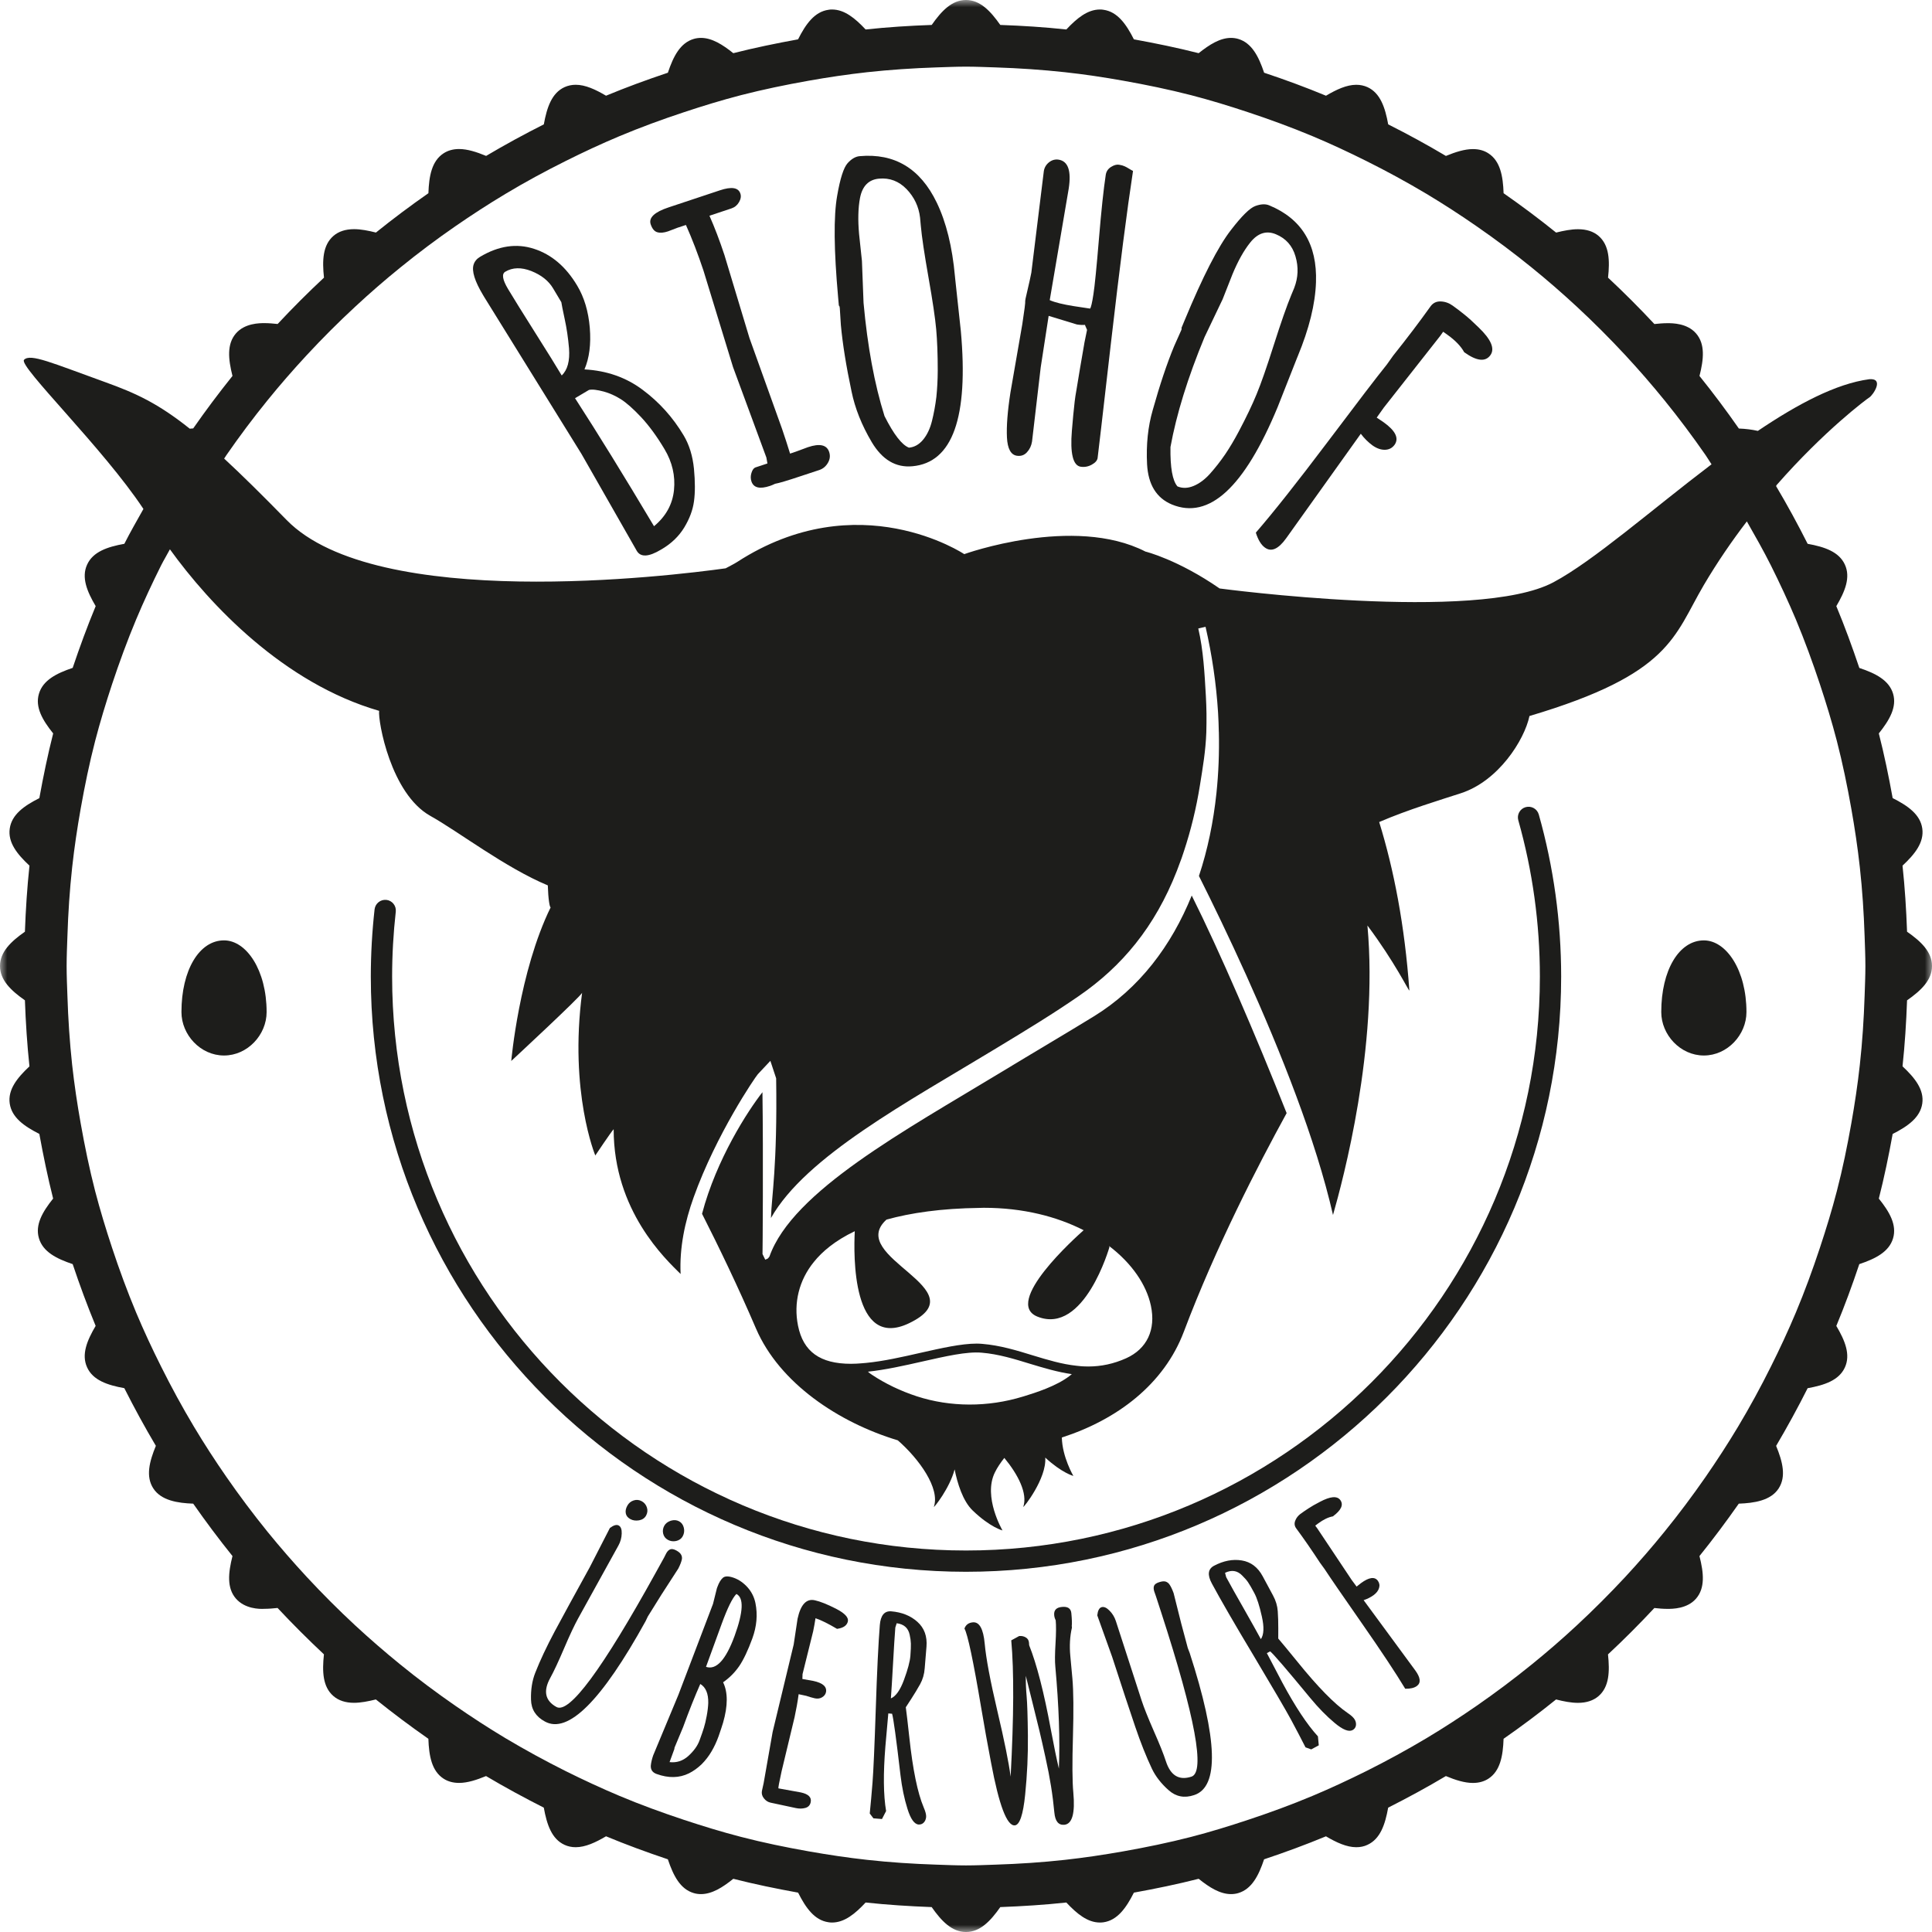
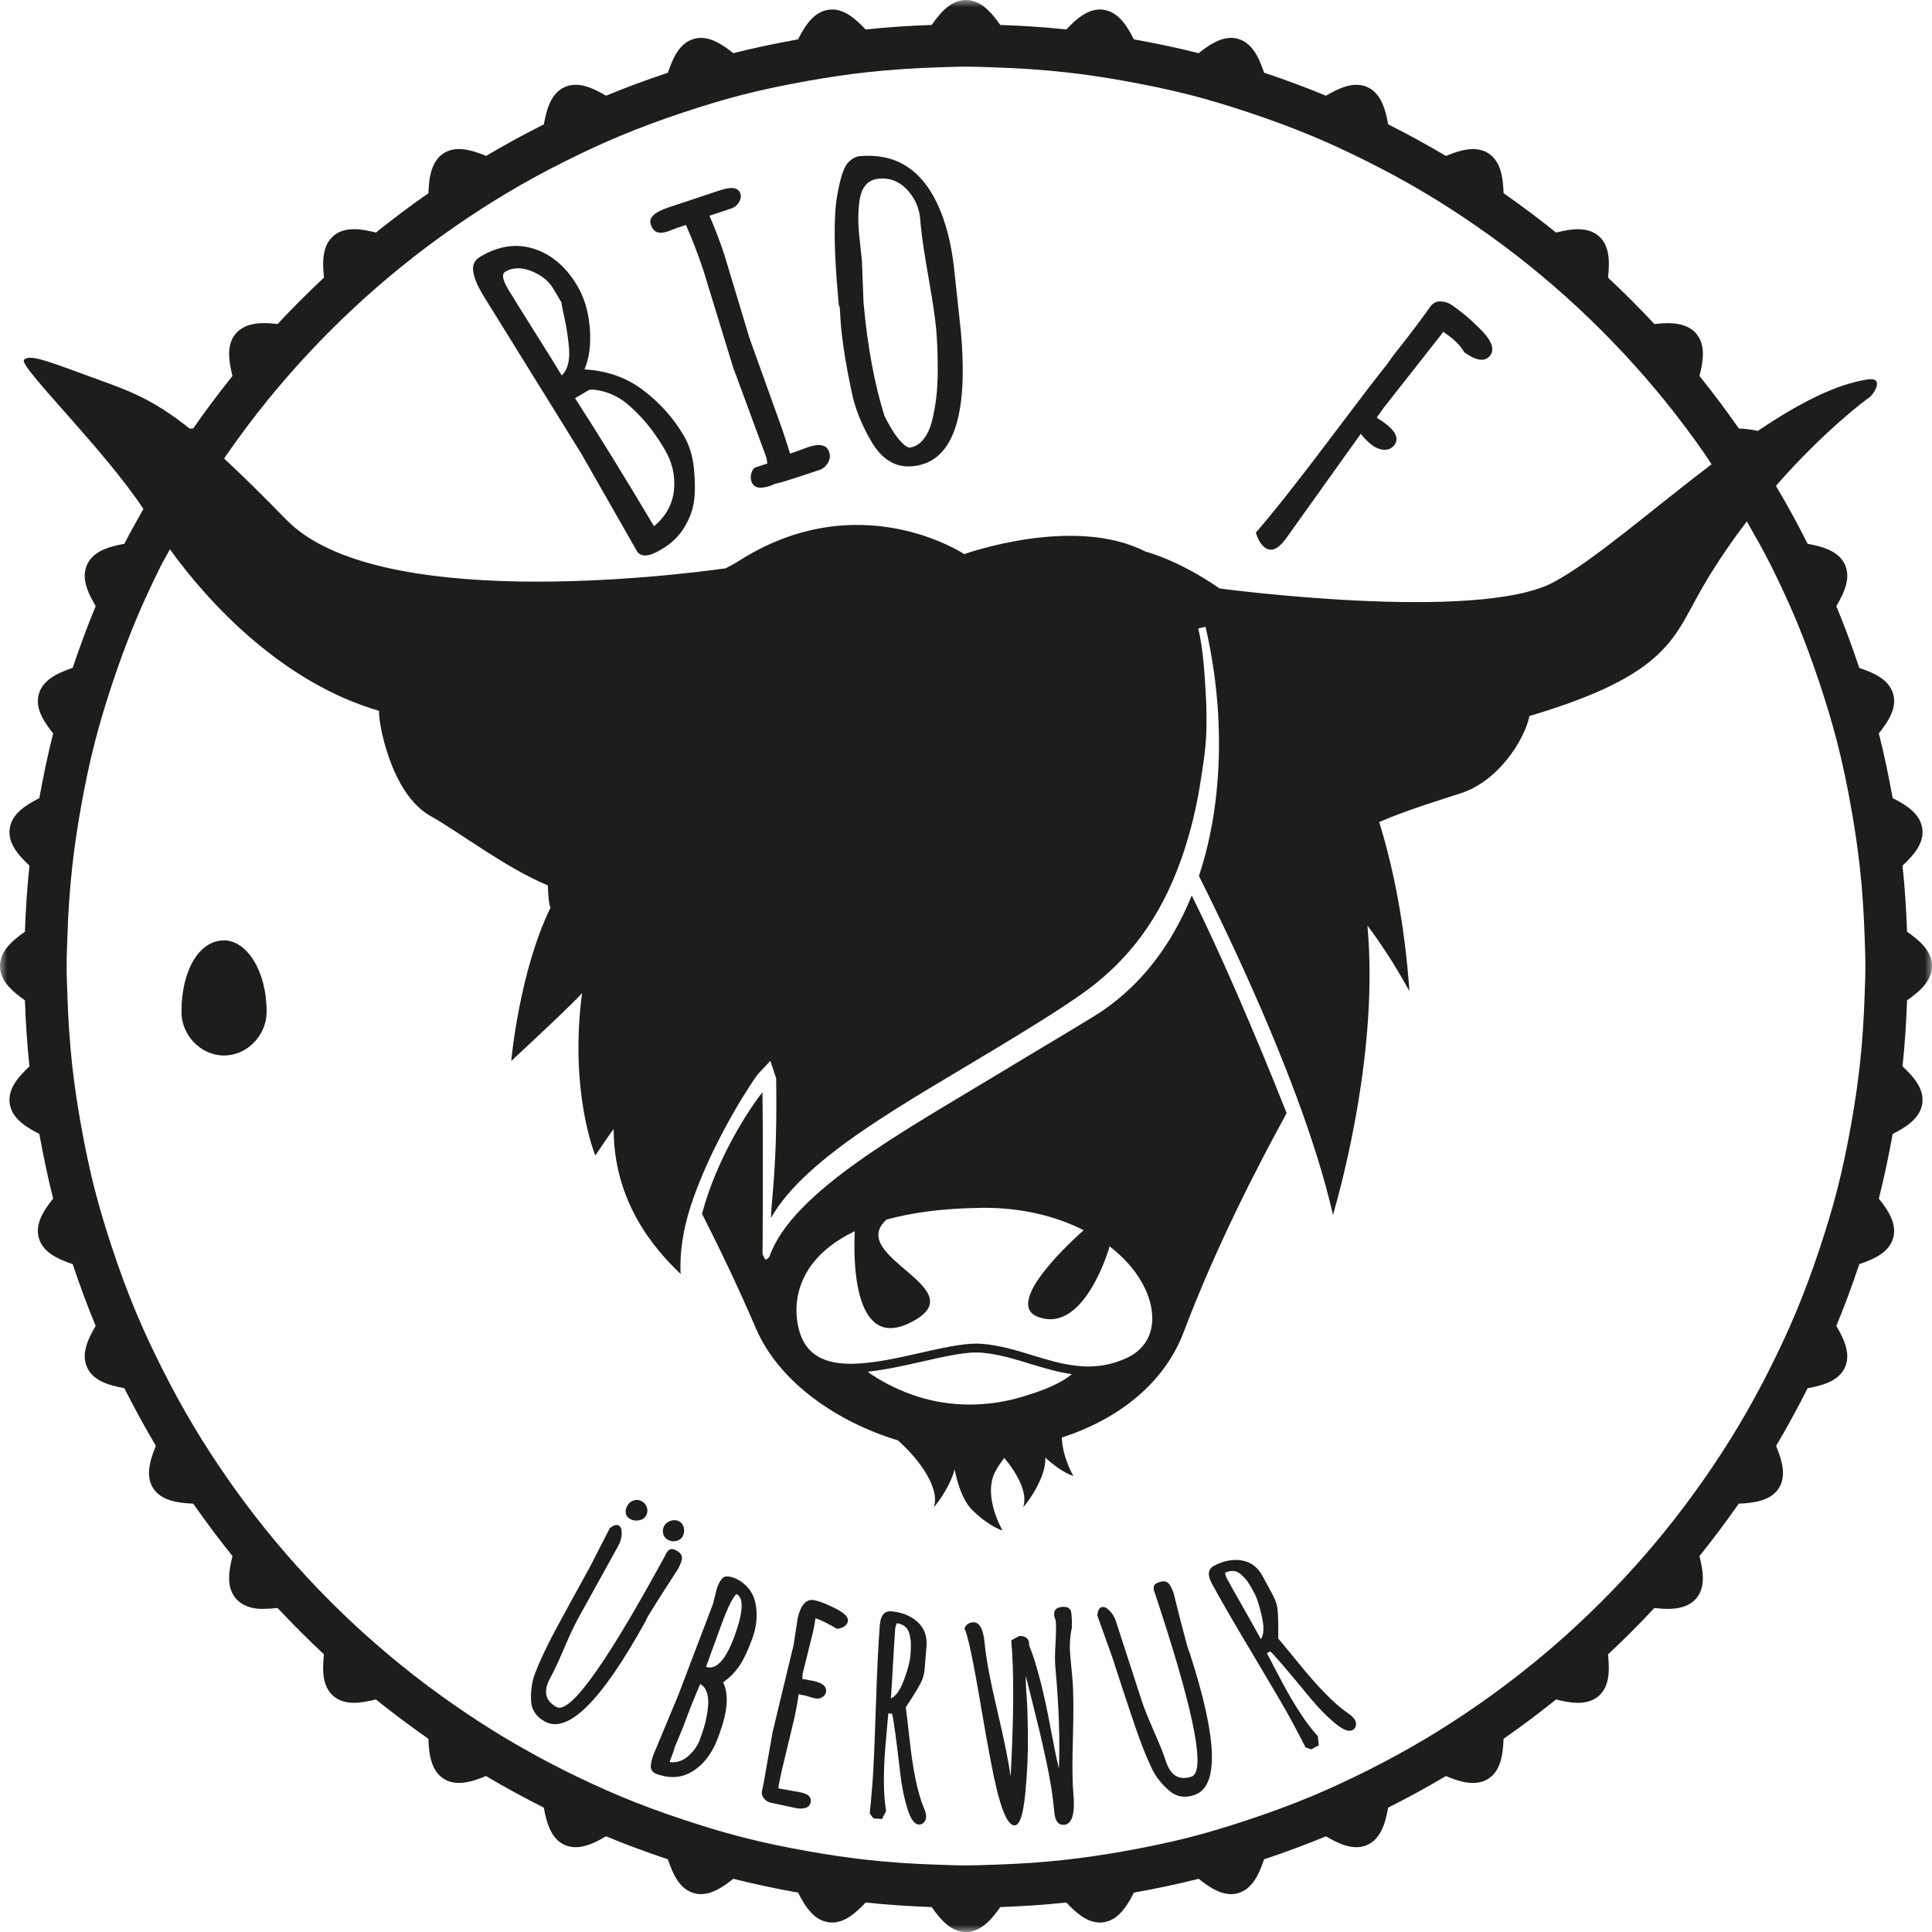
<svg xmlns="http://www.w3.org/2000/svg" xmlns:xlink="http://www.w3.org/1999/xlink" width="132px" height="132px" viewBox="0 0 132 132" version="1.1">
  <title>Group 50</title>
  <defs>
    <polygon id="path-1" points="0 0 132 0 132 132 0 132" />
  </defs>
  <g id="Symbols" stroke="none" stroke-width="1" fill="none" fill-rule="evenodd">
    <g id="Group-48">
      <g id="Group-3">
        <mask id="mask-2" fill="white">
          <use xlink:href="#path-1" />
        </mask>
        <g id="Clip-2" />
        <path d="M100.897,116.539 C99.782,117.31 98.641,118.052 97.474,118.751 C96.133,119.553 94.758,120.301 93.355,121.004 C92.145,121.604 90.918,122.179 89.665,122.704 C88.221,123.31 86.744,123.85 85.25,124.344 C83.973,124.768 82.686,125.164 81.373,125.504 C79.854,125.895 78.312,126.212 76.753,126.489 C75.431,126.721 74.101,126.923 72.753,127.071 C71.197,127.243 69.621,127.346 68.032,127.398 C67.355,127.42 66.681,127.451 65.999,127.451 C65.316,127.451 64.645,127.42 63.967,127.398 C62.378,127.346 60.801,127.243 59.247,127.071 C57.899,126.923 56.566,126.721 55.249,126.489 C53.686,126.212 52.141,125.895 50.626,125.501 C49.311,125.162 48.024,124.764 46.745,124.343 C45.251,123.847 43.774,123.31 42.333,122.704 C41.079,122.177 39.852,121.604 38.642,121.004 C37.241,120.301 35.864,119.551 34.523,118.751 C33.354,118.05 32.216,117.31 31.099,116.535 C29.812,115.644 28.559,114.708 27.349,113.723 C26.292,112.864 25.265,111.974 24.266,111.05 C23.12,109.987 22.015,108.878 20.952,107.734 C20.029,106.735 19.136,105.711 18.279,104.656 C17.296,103.441 16.358,102.191 15.466,100.904 C14.693,99.789 13.953,98.648 13.253,97.479 C12.449,96.136 11.702,94.761 11,93.353 C10.396,92.149 9.823,90.92 9.298,89.67 C8.694,88.224 8.151,86.748 7.657,85.252 C7.234,83.975 6.842,82.687 6.499,81.374 C6.108,79.858 5.79,78.314 5.513,76.753 C5.277,75.433 5.079,74.102 4.929,72.751 C4.761,71.194 4.656,69.62 4.606,68.034 C4.582,67.359 4.552,66.682 4.552,66.001 C4.552,65.321 4.582,64.646 4.606,63.966 C4.656,62.38 4.761,60.806 4.931,59.251 C5.079,57.903 5.28,56.567 5.513,55.247 C5.79,53.686 6.108,52.14 6.501,50.624 C6.842,49.313 7.236,48.022 7.657,46.746 C8.155,45.249 8.695,43.774 9.299,42.33 C9.824,41.077 10.397,39.853 11,38.643 C11.191,38.263 11.413,37.905 11.609,37.53 C14.322,41.294 19.363,46.674 25.903,48.567 C25.819,49.27 26.695,54.233 29.404,55.745 C31.321,56.813 34.518,59.28 37.428,60.493 C37.457,61.455 37.557,62.006 37.623,61.991 C35.468,66.39 34.931,72.488 34.931,72.488 C34.931,72.488 39.771,68.001 39.771,67.824 C38.877,74.639 40.673,78.946 40.673,78.946 C40.673,78.946 41.75,77.335 41.927,77.15 C41.927,82.732 45.476,86.028 46.502,87.045 C46.416,85.269 46.791,83.477 47.392,81.806 C48.943,77.476 51.598,73.593 51.779,73.391 L52.634,72.481 L53.029,73.674 C53.118,79.727 52.715,81.722 52.674,83.219 C55.054,79.006 62.029,75.288 68.058,71.627 C70.28,70.283 72.001,69.231 73.715,68.047 C76.643,66.034 78.904,63.342 80.41,59.491 C80.522,59.201 80.632,58.905 80.737,58.615 C80.791,58.462 80.839,58.311 80.889,58.161 C81.367,56.715 81.737,55.199 81.984,53.646 C82.181,52.423 82.374,51.294 82.419,50.041 C82.431,49.616 82.434,49.189 82.431,48.76 C82.424,48.356 82.412,47.949 82.388,47.545 C82.3,46.011 82.219,44.43 81.87,42.941 L82.118,42.882 L82.367,42.826 C82.806,44.734 83.097,46.702 83.221,48.674 C83.247,49.122 83.266,49.564 83.273,50.008 L83.276,50.018 C83.309,51.423 83.254,52.817 83.111,54.19 C82.903,56.151 82.512,58.059 81.915,59.849 C83.787,63.583 86.459,69.221 88.557,74.863 C89.598,77.658 90.491,80.45 91.075,83.011 C91.751,80.638 94.187,71.612 93.427,63.233 C95.322,65.77 96.224,67.677 96.293,67.677 C95.975,63.226 95.235,59.416 94.23,56.164 C96.178,55.321 98.457,54.638 99.809,54.197 C102.379,53.362 104.149,50.567 104.498,48.92 C114.186,46.044 114.351,43.468 116.413,39.968 C117.345,38.388 118.343,36.941 119.35,35.624 C119.916,36.619 120.486,37.616 120.999,38.643 C121.603,39.853 122.174,41.079 122.703,42.332 C123.305,43.777 123.845,45.252 124.343,46.75 C124.763,48.022 125.16,49.313 125.499,50.624 C125.89,52.14 126.21,53.686 126.486,55.247 C126.72,56.567 126.921,57.901 127.069,59.251 C127.241,60.806 127.343,62.38 127.396,63.966 C127.418,64.646 127.449,65.321 127.449,66.001 C127.449,66.682 127.418,67.359 127.396,68.034 C127.344,69.62 127.241,71.197 127.069,72.755 C126.921,74.102 126.721,75.433 126.487,76.753 C126.21,78.314 125.894,79.86 125.499,81.378 C125.16,82.691 124.763,83.977 124.341,85.255 C123.845,86.751 123.305,88.228 122.699,89.674 C122.174,90.923 121.604,92.149 120.999,93.357 C120.3,94.763 119.549,96.14 118.746,97.482 C118.045,98.651 117.303,99.792 116.529,100.911 C115.639,102.193 114.703,103.444 113.718,104.656 C112.863,105.715 111.969,106.74 111.045,107.739 C109.981,108.882 108.878,109.987 107.73,111.052 C106.734,111.978 105.706,112.868 104.648,113.725 C103.436,114.708 102.183,115.647 100.897,116.539 M31.101,15.465 C32.22,14.693 33.359,13.95 34.528,13.251 C35.865,12.447 37.242,11.702 38.645,11.002 C39.855,10.397 41.084,9.823 42.337,9.298 C43.779,8.694 45.251,8.155 46.746,7.661 C48.025,7.237 49.313,6.842 50.628,6.501 C52.144,6.112 53.686,5.792 55.245,5.516 C56.566,5.28 57.899,5.083 59.249,4.933 C60.805,4.764 62.378,4.659 63.963,4.606 C64.643,4.585 65.316,4.554 65.999,4.554 C66.681,4.554 67.359,4.585 68.034,4.606 C69.621,4.659 71.195,4.764 72.75,4.933 C74.099,5.079 75.431,5.28 76.753,5.516 C78.312,5.792 79.854,6.112 81.371,6.501 C82.686,6.842 83.977,7.237 85.252,7.661 C86.746,8.155 88.221,8.697 89.663,9.298 C90.918,9.824 92.145,10.397 93.357,11.003 C94.76,11.702 96.133,12.451 97.474,13.251 C98.641,13.952 99.784,14.693 100.897,15.466 C102.185,16.358 103.436,17.292 104.648,18.277 C105.706,19.134 106.734,20.029 107.732,20.953 C108.878,22.015 109.983,23.122 111.045,24.265 C111.971,25.263 112.863,26.291 113.722,27.349 C114.703,28.559 115.639,29.809 116.53,31.094 C116.672,31.299 116.796,31.514 116.937,31.722 C112.823,34.846 108.858,38.333 106.133,39.784 C100.933,42.561 83.328,40.206 83.328,40.206 C80.481,38.237 78.293,37.691 78.262,37.686 C73.355,35.166 65.88,37.86 65.88,37.86 C65.88,37.86 58.653,33.029 50.361,38.399 C50.104,38.562 49.836,38.685 49.579,38.829 C45.802,39.356 25.729,41.803 19.582,35.528 C17.893,33.8 16.506,32.433 15.315,31.332 C15.37,31.254 15.416,31.173 15.47,31.094 C16.36,29.809 17.296,28.559 18.28,27.347 C19.137,26.289 20.032,25.263 20.957,24.265 C22.019,23.12 23.122,22.015 24.27,20.953 C25.265,20.027 26.294,19.134 27.353,18.277 C28.564,17.292 29.815,16.354 31.101,15.465 M130.296,68.345 C131.257,67.674 132,66.961 132,66.001 C132,65.039 131.257,64.326 130.296,63.657 C130.241,62.142 130.146,60.633 129.986,59.144 C130.838,58.349 131.47,57.55 131.336,56.607 C131.202,55.652 130.358,55.056 129.312,54.528 C129.043,53.037 128.737,51.562 128.367,50.11 C129.095,49.199 129.609,48.314 129.343,47.404 C129.072,46.478 128.148,46.006 127.035,45.636 C126.554,44.208 126.038,42.795 125.463,41.414 C126.06,40.402 126.449,39.45 126.048,38.576 C125.647,37.698 124.665,37.366 123.503,37.154 C122.828,35.817 122.114,34.502 121.35,33.218 C121.358,33.198 121.365,33.175 121.372,33.153 C124.666,29.392 127.563,27.246 127.723,27.151 C127.964,27 128.761,25.834 127.723,25.908 C125.444,26.21 122.802,27.619 120.102,29.44 C119.708,29.352 119.279,29.296 118.804,29.278 C117.949,28.051 117.052,26.853 116.114,25.688 C116.405,24.544 116.513,23.509 115.878,22.779 C115.272,22.081 114.264,22.081 113.93,22.081 C113.644,22.081 113.341,22.106 113.033,22.139 C112.014,21.048 110.959,19.991 109.866,18.97 C109.994,17.795 109.954,16.754 109.222,16.12 C108.866,15.812 108.393,15.661 107.809,15.661 C107.352,15.661 106.842,15.759 106.317,15.89 C105.154,14.952 103.956,14.058 102.73,13.201 C102.689,12.02 102.501,10.998 101.689,10.475 C101.391,10.28 101.037,10.186 100.636,10.186 C100.066,10.186 99.441,10.387 98.789,10.654 C97.503,9.89 96.188,9.172 94.846,8.497 C94.636,7.339 94.304,6.353 93.427,5.952 C93.193,5.848 92.939,5.793 92.667,5.793 C92.006,5.793 91.316,6.115 90.596,6.54 C89.212,5.965 87.801,5.446 86.369,4.969 C85.994,3.852 85.522,2.931 84.598,2.659 C84.441,2.613 84.276,2.589 84.106,2.589 C83.36,2.589 82.636,3.043 81.896,3.633 C80.441,3.263 78.963,2.959 77.471,2.688 C76.941,1.64 76.343,0.8 75.392,0.668 C75.312,0.652 75.231,0.649 75.149,0.649 C74.307,0.649 73.577,1.244 72.855,2.014 C71.367,1.854 69.86,1.757 68.342,1.704 C67.67,0.747 66.961,0 65.999,0 C65.037,0 64.326,0.747 63.657,1.704 C62.14,1.757 60.634,1.854 59.142,2.014 C58.421,1.244 57.693,0.649 56.848,0.649 C56.765,0.649 56.688,0.652 56.609,0.668 C55.655,0.8 55.054,1.64 54.526,2.688 C53.036,2.959 51.557,3.263 50.101,3.633 C49.364,3.043 48.64,2.589 47.893,2.589 C47.722,2.589 47.559,2.613 47.4,2.659 C46.474,2.931 46.005,3.85 45.631,4.969 C44.203,5.446 42.79,5.964 41.406,6.539 C40.688,6.115 39.994,5.792 39.335,5.792 C39.062,5.792 38.807,5.848 38.574,5.952 C37.697,6.353 37.366,7.337 37.156,8.497 C35.815,9.172 34.499,9.89 33.213,10.652 C32.561,10.384 31.938,10.182 31.366,10.182 C30.963,10.182 30.609,10.28 30.313,10.471 C29.501,10.995 29.311,12.019 29.27,13.201 C28.044,14.055 26.848,14.95 25.685,15.888 C25.16,15.755 24.65,15.657 24.194,15.657 C23.611,15.657 23.132,15.812 22.779,16.12 C22.05,16.754 22.008,17.793 22.136,18.969 C21.043,19.988 19.988,21.044 18.969,22.136 C18.661,22.103 18.356,22.077 18.072,22.077 C17.74,22.077 16.728,22.077 16.12,22.779 C15.489,23.507 15.595,24.542 15.884,25.686 C14.95,26.85 14.055,28.044 13.201,29.27 C13.122,29.273 13.043,29.284 12.964,29.289 C10.793,27.556 9.27,26.859 7.198,26.113 C3.542,24.795 2.081,24.136 1.644,24.581 C1.227,24.991 7.072,30.64 9.799,34.774 C9.358,35.564 8.905,36.344 8.496,37.154 C7.337,37.364 6.353,37.695 5.952,38.576 C5.552,39.447 5.94,40.402 6.537,41.413 C5.964,42.795 5.446,44.204 4.966,45.631 C3.852,46.006 2.929,46.478 2.659,47.404 C2.389,48.314 2.902,49.199 3.633,50.11 C3.263,51.562 2.959,53.037 2.688,54.531 C1.64,55.058 0.8,55.657 0.666,56.61 C0.53,57.553 1.163,58.352 2.014,59.144 C1.854,60.633 1.757,62.142 1.702,63.657 C0.745,64.326 0,65.039 0,66.001 C0,66.961 0.745,67.674 1.702,68.345 C1.757,69.861 1.854,71.369 2.012,72.858 C1.163,73.651 0.53,74.452 0.664,75.393 C0.8,76.345 1.64,76.942 2.687,77.472 C2.959,78.959 3.262,80.436 3.63,81.89 C2.902,82.798 2.389,83.684 2.659,84.598 C2.929,85.524 3.852,85.995 4.966,86.369 C5.444,87.799 5.964,89.205 6.535,90.589 C5.94,91.596 5.552,92.551 5.952,93.424 C6.351,94.302 7.336,94.634 8.494,94.844 C9.17,96.183 9.886,97.498 10.649,98.784 C10.2,99.871 9.95,100.878 10.471,101.687 C11.008,102.525 12.151,102.696 13.201,102.734 C14.055,103.956 14.95,105.154 15.884,106.314 C15.595,107.46 15.487,108.491 16.119,109.221 C16.726,109.919 17.714,109.943 18.069,109.919 C18.353,109.919 18.657,109.894 18.964,109.861 C19.984,110.952 21.043,112.007 22.132,113.03 C22.007,114.203 22.046,115.245 22.776,115.876 C23.131,116.186 23.607,116.341 24.192,116.341 C24.647,116.341 25.158,116.241 25.681,116.112 C26.845,117.047 28.041,117.943 29.268,118.799 C29.309,119.981 29.499,121.004 30.311,121.527 C30.607,121.718 30.962,121.814 31.366,121.814 C31.938,121.814 32.557,121.613 33.208,121.346 C34.495,122.11 35.814,122.826 37.154,123.504 C37.363,124.664 37.695,125.647 38.574,126.047 C38.805,126.153 39.06,126.207 39.332,126.207 C39.993,126.207 40.685,125.886 41.406,125.461 C42.788,126.036 44.199,126.554 45.629,127.033 C46.005,128.15 46.474,129.071 47.399,129.341 C47.557,129.389 47.722,129.411 47.891,129.411 C48.64,129.411 49.364,128.96 50.101,128.365 C51.557,128.735 53.037,129.041 54.528,129.31 C55.056,130.358 55.655,131.201 56.609,131.334 C56.688,131.348 56.765,131.353 56.848,131.353 C57.693,131.353 58.423,130.759 59.142,129.985 C60.631,130.146 62.137,130.241 63.655,130.298 C64.326,131.256 65.037,132 65.999,132 C66.961,132 67.672,131.256 68.343,130.298 C69.861,130.241 71.367,130.146 72.855,129.985 C73.579,130.759 74.309,131.353 75.149,131.353 C75.231,131.353 75.312,131.348 75.392,131.337 C76.343,131.201 76.941,130.358 77.471,129.31 C78.961,129.041 80.441,128.735 81.896,128.365 C82.636,128.96 83.36,129.411 84.106,129.411 C84.276,129.411 84.441,129.389 84.596,129.343 C85.522,129.072 85.994,128.15 86.367,127.033 C87.798,126.556 89.209,126.036 90.593,125.463 C91.312,125.886 92.004,126.207 92.665,126.207 C92.937,126.207 93.192,126.157 93.424,126.047 C94.302,125.647 94.636,124.664 94.844,123.504 C96.186,122.826 97.501,122.112 98.787,121.346 C99.438,121.618 100.063,121.816 100.634,121.816 C101.033,121.816 101.39,121.721 101.686,121.529 C102.498,121.007 102.686,119.981 102.729,118.799 C103.954,117.945 105.152,117.05 106.315,116.112 C106.837,116.246 107.348,116.344 107.808,116.344 C108.389,116.344 108.863,116.19 109.221,115.88 C109.949,115.25 109.988,114.207 109.863,113.033 C110.957,112.014 112.011,110.956 113.031,109.864 C113.339,109.899 113.644,109.923 113.928,109.923 C114.262,109.923 115.272,109.923 115.878,109.224 C116.51,108.494 116.405,107.46 116.112,106.315 C117.049,105.154 117.942,103.956 118.799,102.734 C119.845,102.696 120.987,102.527 121.525,101.691 C122.047,100.88 121.797,99.875 121.35,98.787 C122.11,97.501 122.828,96.188 123.503,94.846 C124.665,94.637 125.646,94.305 126.048,93.427 C126.448,92.553 126.059,91.599 125.463,90.591 C126.038,89.209 126.554,87.799 127.033,86.369 C128.148,85.997 129.069,85.526 129.341,84.601 C129.609,83.686 129.097,82.799 128.367,81.892 C128.737,80.438 129.043,78.963 129.312,77.476 C130.358,76.946 131.198,76.345 131.336,75.393 C131.47,74.452 130.838,73.651 129.986,72.854 C130.146,71.366 130.241,69.861 130.296,68.345" id="Fill-1" fill="#1D1D1B" mask="url(#mask-2)" />
      </g>
      <path d="M55.603,86.224 C56.164,85.522 57.043,84.768 58.401,84.119 C58.319,85.72 58.202,92.282 62.112,90.406 C66.949,88.086 57.734,85.899 60.567,83.327 C62.209,82.871 64.291,82.56 66.952,82.527 L67.215,82.52 C69.914,82.52 72.21,83.121 74.038,84.052 C73.498,84.532 68.491,89.014 70.892,89.96 C74.088,91.224 75.802,85.198 75.802,85.198 C75.795,85.176 75.783,85.148 75.773,85.127 C77.337,86.318 78.329,87.78 78.632,89.207 C78.983,90.85 78.365,92.16 76.938,92.802 C76.095,93.179 75.246,93.363 74.348,93.363 C74.282,93.363 74.222,93.358 74.159,93.358 C74.059,93.355 73.961,93.355 73.859,93.344 C73.759,93.337 73.656,93.324 73.556,93.313 C72.554,93.207 71.582,92.914 70.566,92.604 C69.468,92.265 68.331,91.919 67.122,91.818 C66.997,91.807 66.868,91.799 66.732,91.799 C65.677,91.799 64.322,92.107 62.89,92.429 C61.644,92.713 60.36,93.003 59.169,93.119 C59.054,93.133 58.935,93.143 58.821,93.148 C58.718,93.158 58.611,93.162 58.512,93.169 C58.386,93.169 58.26,93.179 58.143,93.179 C56.028,93.179 54.878,92.349 54.522,90.57 C54.21,89.014 54.594,87.467 55.603,86.224 M73.081,94.005 C72.174,94.706 70.739,95.158 69.938,95.404 C69.914,95.411 69.895,95.415 69.876,95.422 C67.491,96.15 64.938,96.145 62.644,95.401 C61.525,95.034 60.493,94.54 59.575,93.929 C59.482,93.867 59.384,93.799 59.3,93.718 C60.506,93.589 61.782,93.303 63.024,93.021 C64.591,92.668 66.054,92.329 67.074,92.42 C68.217,92.513 69.319,92.854 70.387,93.182 C71.312,93.461 72.255,93.747 73.231,93.885 C73.186,93.926 73.133,93.966 73.081,94.005 M61.341,98.408 C62.801,99.683 64.241,101.69 63.804,102.952 C63.804,103.033 64.892,101.671 65.222,100.392 C65.41,101.33 65.777,102.554 66.462,103.208 C67.661,104.358 68.494,104.564 68.494,104.564 C68.494,104.564 67.147,102.272 67.973,100.602 C68.134,100.268 68.365,99.933 68.618,99.609 C69.561,100.747 70.222,102.043 69.914,102.952 C69.914,103.045 71.517,101.022 71.415,99.587 C72.551,100.638 73.336,100.84 73.336,100.84 C73.336,100.84 72.578,99.556 72.548,98.215 C76.325,96.996 79.525,94.583 80.883,90.988 C83.071,85.195 85.938,79.642 87.907,76.052 C85.809,70.758 83.325,64.99 81.423,61.186 C80.035,64.613 77.85,67.527 74.726,69.446 C72.943,70.542 70.63,71.904 68.403,73.255 C61.869,77.219 54.148,81.381 52.572,85.847 C52.572,85.847 52.482,85.981 52.438,85.998 L52.284,86.065 L52.097,85.68 C52.104,85.663 52.155,78.943 52.093,74.623 C51.109,75.875 48.945,79.202 47.966,82.931 C49.102,85.169 50.422,87.902 51.654,90.775 C53.26,94.501 57.295,97.189 61.341,98.408" id="Fill-4" fill="#1D1D1B" />
      <path d="M15.305,64.249 C13.615,64.249 12.397,66.278 12.397,69.147 C12.397,70.703 13.698,72.115 15.305,72.115 C16.913,72.115 18.216,70.703 18.216,69.147 C18.216,66.278 16.834,64.249 15.305,64.249" id="Fill-6" fill="#1D1D1B" />
-       <path d="M116.413,72.115 C118.02,72.115 119.323,70.704 119.323,69.146 C119.323,66.277 117.941,64.25 116.413,64.25 C114.721,64.25 113.502,66.277 113.502,69.146 C113.502,70.704 114.807,72.115 116.413,72.115" id="Fill-8" fill="#1D1D1B" />
-       <path d="M105.135,55.65 C105.024,55.259 104.623,55.039 104.236,55.147 C103.849,55.256 103.625,55.66 103.735,56.046 C104.713,59.502 105.209,63.099 105.209,66.727 C105.209,88.348 87.618,105.935 65.999,105.935 C44.38,105.935 26.791,88.348 26.791,66.727 C26.791,65.244 26.876,63.751 27.041,62.285 C27.084,61.886 26.796,61.526 26.397,61.483 C26.003,61.442 25.642,61.724 25.593,62.125 C25.423,63.645 25.335,65.192 25.335,66.727 C25.335,89.145 43.578,107.389 65.999,107.389 C88.42,107.389 106.663,89.145 106.663,66.727 C106.663,62.965 106.148,59.238 105.135,55.65" id="Fill-10" fill="#1D1D1B" />
      <path d="M34.519,18.566 C35.02,18.267 35.613,18.251 36.295,18.516 C36.98,18.788 37.476,19.179 37.787,19.699 L38.352,20.647 C38.374,20.802 38.45,21.184 38.582,21.802 C38.718,22.423 38.816,23.088 38.878,23.805 C38.942,24.657 38.775,25.277 38.378,25.652 C38.013,25.038 37.405,24.06 36.557,22.718 C35.706,21.373 35.092,20.382 34.711,19.747 C34.331,19.108 34.267,18.718 34.519,18.566 L34.519,18.566 Z M40.24,26.642 C40.457,26.59 40.794,26.631 41.259,26.755 C41.637,26.859 42.018,27.027 42.398,27.263 C42.782,27.502 43.245,27.91 43.794,28.492 C44.341,29.077 44.878,29.809 45.405,30.693 C45.932,31.578 46.147,32.509 46.049,33.482 C45.949,34.456 45.496,35.279 44.684,35.953 C42.639,32.521 40.84,29.604 39.288,27.206 L40.24,26.642 Z M33.097,20.315 L39.729,31.015 L43.51,37.642 C43.773,38.082 44.319,38.055 45.152,37.557 L45.254,37.497 C45.887,37.117 46.386,36.635 46.747,36.044 C47.109,35.447 47.333,34.855 47.415,34.253 C47.498,33.65 47.496,32.912 47.414,32.034 C47.327,31.153 47.093,30.39 46.706,29.743 C45.971,28.511 45.038,27.475 43.904,26.631 C42.772,25.783 41.446,25.32 39.932,25.239 C40.266,24.463 40.386,23.516 40.297,22.399 C40.202,21.275 39.916,20.315 39.433,19.511 C38.668,18.227 37.689,17.391 36.491,17.002 C35.295,16.611 34.064,16.792 32.799,17.547 C32.574,17.682 32.428,17.857 32.359,18.076 C32.219,18.513 32.433,19.208 33.004,20.16 L33.097,20.315 Z" id="Fill-12" fill="#1D1D1B" />
      <path d="M44.911,15.867 C45.109,15.925 45.355,15.903 45.639,15.808 L46.307,15.554 L46.865,15.371 C47.288,16.321 47.687,17.359 48.061,18.48 L50.082,25.079 L52.36,31.257 L52.433,31.665 L51.6,31.941 C51.486,31.991 51.402,32.115 51.34,32.316 C51.278,32.516 51.278,32.705 51.34,32.889 C51.486,33.33 51.909,33.433 52.608,33.199 C52.696,33.171 52.811,33.123 52.958,33.053 C53.219,33.01 53.794,32.837 54.684,32.54 L55.978,32.113 C56.236,32.025 56.431,31.858 56.569,31.617 C56.708,31.376 56.734,31.13 56.651,30.882 C56.493,30.392 56.007,30.282 55.204,30.552 L54.365,30.862 L53.98,30.992 L53.72,30.166 L53.429,29.292 L51.205,23.094 L49.496,17.426 C49.161,16.413 48.816,15.514 48.472,14.74 L49.98,14.237 C50.202,14.161 50.372,14.02 50.493,13.81 C50.615,13.602 50.646,13.402 50.584,13.225 C50.448,12.81 49.98,12.738 49.187,13.003 L45.684,14.168 C44.717,14.487 44.307,14.874 44.457,15.325 C44.56,15.629 44.71,15.812 44.911,15.867" id="Fill-14" fill="#1D1D1B" />
      <path d="M58.759,13.522 C58.918,12.71 59.351,12.269 60.054,12.206 C60.787,12.138 61.413,12.378 61.942,12.923 C62.467,13.471 62.773,14.119 62.861,14.866 L62.911,15.41 C62.981,16.195 63.16,17.376 63.439,18.963 C63.72,20.548 63.894,21.729 63.964,22.5 C64.033,23.274 64.069,24.212 64.069,25.316 C64.067,25.956 64.033,26.556 63.976,27.118 C63.906,27.692 63.806,28.24 63.675,28.763 C63.546,29.284 63.343,29.711 63.069,30.042 C62.797,30.371 62.472,30.553 62.102,30.586 C61.618,30.398 61.062,29.679 60.432,28.427 C59.747,26.25 59.271,23.67 59,20.691 L58.89,17.827 L58.696,16.004 C58.608,15.032 58.629,14.205 58.759,13.522 L58.759,13.522 Z M57.314,20.885 C57.346,20.885 57.365,20.932 57.376,21.033 L57.451,22.211 C57.57,23.495 57.811,25.011 58.181,26.749 C58.417,27.901 58.876,29.052 59.561,30.209 C60.276,31.41 61.203,31.961 62.338,31.856 C65.081,31.608 66.184,28.525 65.646,22.606 L65.269,19.118 L65.246,18.889 C65.064,16.861 64.646,15.175 64,13.839 C62.876,11.508 61.119,10.455 58.728,10.67 C58.446,10.696 58.172,10.858 57.907,11.154 C57.641,11.453 57.401,12.192 57.197,13.379 C56.949,14.777 56.973,17.094 57.264,20.328 L57.314,20.885 Z" id="Fill-16" fill="#1D1D1B" />
-       <path d="M69.471,31.137 C69.752,31.18 69.982,31.101 70.166,30.898 C70.352,30.697 70.466,30.456 70.512,30.166 L71.105,25.094 L71.647,21.581 L73.58,22.17 C73.776,22.201 73.965,22.21 74.141,22.196 L74.135,22.225 L74.271,22.538 L74.091,23.413 L74.072,23.531 C74.049,23.683 73.955,24.227 73.789,25.172 C73.697,25.71 73.617,26.187 73.552,26.607 C73.495,26.913 73.454,27.189 73.426,27.428 C73.361,27.994 73.297,28.657 73.234,29.43 C73.17,30.199 73.189,30.791 73.289,31.204 C73.387,31.617 73.571,31.846 73.834,31.888 C74.099,31.927 74.351,31.881 74.592,31.748 C74.831,31.617 74.963,31.466 74.991,31.299 C75.017,31.13 75.325,28.478 75.913,23.347 C76.505,18.216 77.006,14.33 77.411,11.678 C77.345,11.649 77.258,11.597 77.146,11.53 C77.034,11.459 76.929,11.402 76.834,11.359 C76.741,11.315 76.61,11.279 76.454,11.254 C76.292,11.229 76.111,11.279 75.908,11.406 C75.705,11.533 75.586,11.712 75.549,11.941 C75.399,12.919 75.244,14.383 75.082,16.33 C74.92,18.28 74.795,19.542 74.705,20.11 C74.619,20.678 74.543,21.001 74.478,21.084 L73.373,20.917 C72.626,20.798 72.075,20.664 71.721,20.506 L73.018,12.886 C73.206,11.667 72.974,11.01 72.327,10.908 C72.087,10.872 71.869,10.933 71.669,11.091 C71.473,11.248 71.356,11.451 71.318,11.688 L70.464,18.63 C70.445,18.762 70.313,19.349 70.068,20.406 L70.046,20.555 C70.061,20.66 69.994,21.197 69.845,22.161 L69.037,26.812 C68.838,28.098 68.759,29.127 68.798,29.893 C68.838,30.66 69.065,31.073 69.471,31.137" id="Fill-18" fill="#1D1D1B" />
-       <path d="M82.301,23.026 L83.535,20.442 L84.206,18.738 C84.581,17.833 84.986,17.11 85.418,16.571 C85.936,15.921 86.523,15.735 87.173,16.005 C87.857,16.289 88.302,16.788 88.512,17.518 C88.726,18.244 88.698,18.96 88.426,19.669 L88.218,20.17 C87.915,20.9 87.521,22.029 87.032,23.563 C86.545,25.094 86.151,26.22 85.853,26.936 C85.559,27.655 85.153,28.506 84.636,29.48 C84.337,30.044 84.031,30.562 83.714,31.032 C83.389,31.507 83.044,31.948 82.686,32.351 C82.328,32.752 81.951,33.034 81.555,33.199 C81.16,33.364 80.791,33.375 80.447,33.232 C80.106,32.838 79.948,31.945 79.97,30.542 C80.378,28.303 81.153,25.793 82.301,23.026 M80.065,34.468 C82.611,35.518 85.017,33.304 87.292,27.814 L88.581,24.547 L88.667,24.335 C89.447,22.454 89.863,20.771 89.912,19.282 C90.001,16.697 88.936,14.948 86.714,14.029 C86.456,13.922 86.139,13.938 85.764,14.077 C85.388,14.215 84.836,14.762 84.103,15.714 C83.232,16.835 82.175,18.898 80.929,21.905 L80.717,22.416 C80.745,22.428 80.74,22.485 80.7,22.575 L80.22,23.652 C79.726,24.846 79.239,26.301 78.76,28.01 C78.432,29.141 78.303,30.377 78.371,31.716 C78.447,33.11 79.012,34.027 80.065,34.468" id="Fill-20" fill="#1D1D1B" />
      <path d="M86.429,37.417 C86.863,37.73 87.345,37.515 87.875,36.776 L92.974,29.635 C93.215,29.957 93.484,30.219 93.771,30.43 C94.064,30.637 94.348,30.737 94.627,30.73 C94.904,30.723 95.121,30.609 95.281,30.391 C95.596,29.947 95.348,29.432 94.534,28.85 L94.061,28.532 L94.542,27.854 L98.391,22.961 L98.601,22.666 L98.897,22.876 C99.439,23.264 99.818,23.661 100.038,24.064 C100.892,24.677 101.489,24.742 101.83,24.264 C102.146,23.823 101.878,23.19 101.024,22.372 C100.654,22.007 100.326,21.709 100.042,21.484 C99.766,21.262 99.505,21.06 99.253,20.883 C99.004,20.704 98.732,20.606 98.436,20.596 C98.14,20.584 97.909,20.697 97.739,20.931 C96.983,21.99 96.136,23.109 95.195,24.286 L94.756,24.902 C94.095,25.72 92.742,27.491 90.696,30.21 C88.644,32.931 87.016,34.991 85.802,36.391 C85.959,36.888 86.166,37.232 86.429,37.417" id="Fill-22" fill="#1D1D1B" />
      <path d="M46.343,107.17 C46.472,106.92 46.553,106.705 46.589,106.531 C46.607,106.418 46.588,106.311 46.536,106.22 C46.483,106.12 46.376,106.025 46.209,105.933 C46.044,105.845 45.909,105.815 45.804,105.852 C45.698,105.888 45.605,105.977 45.524,106.12 L45.367,106.428 L44.796,107.461 C41.15,114.055 38.892,117.113 38.018,116.626 C37.242,116.199 37.101,115.535 37.598,114.636 C37.839,114.199 38.154,113.523 38.543,112.614 C38.93,111.705 39.249,111.032 39.49,110.593 L42.254,105.592 C42.393,105.339 42.469,105.069 42.477,104.781 C42.488,104.494 42.421,104.311 42.276,104.229 C42.128,104.146 41.925,104.204 41.669,104.397 L40.295,107.075 C39.237,108.994 38.433,110.463 37.887,111.485 C37.343,112.509 36.904,113.44 36.572,114.284 C36.357,114.827 36.261,115.444 36.28,116.125 C36.295,116.79 36.612,117.287 37.226,117.617 C38.805,118.493 41.099,116.21 44.107,110.767 L44.262,110.442 L45.193,108.948 L46.343,107.17 Z" id="Fill-24" fill="#1D1D1B" />
      <path d="M50.191,111.767 C49.59,113.409 48.939,114.118 48.237,113.884 L49.309,110.943 C49.705,109.863 50.037,109.182 50.313,108.905 C50.829,109.163 50.79,110.118 50.191,111.767 M48.285,117.232 C48.225,117.559 48.16,117.831 48.093,118.046 C48.025,118.264 47.927,118.552 47.793,118.912 C47.661,119.275 47.408,119.628 47.032,119.972 C46.657,120.309 46.23,120.45 45.747,120.392 L46.072,119.505 L46.086,119.404 L46.669,118.008 C47.086,116.865 47.482,115.877 47.846,115.053 C48.222,115.282 48.402,115.712 48.39,116.35 C48.38,116.61 48.347,116.901 48.285,117.232 M51.087,108.464 C50.81,108.154 50.497,107.931 50.141,107.802 C49.786,107.676 49.531,107.672 49.387,107.802 C49.242,107.931 49.12,108.135 49.02,108.411 L48.981,108.514 L48.716,109.579 L46.347,115.803 L44.626,119.937 C44.533,120.206 44.482,120.442 44.464,120.643 C44.454,120.918 44.583,121.104 44.862,121.204 C45.673,121.498 46.411,121.485 47.074,121.158 C47.378,121.006 47.662,120.8 47.932,120.545 C48.196,120.28 48.423,119.989 48.612,119.665 C48.802,119.342 48.963,118.996 49.093,118.634 C49.22,118.276 49.321,117.965 49.402,117.702 C49.736,116.543 49.738,115.624 49.404,114.939 C49.845,114.633 50.211,114.261 50.509,113.829 C50.803,113.394 51.101,112.764 51.402,111.944 C51.702,111.12 51.774,110.316 51.614,109.531 C51.533,109.13 51.358,108.774 51.087,108.464" id="Fill-26" fill="#1D1D1B" />
      <path d="M57.119,109.913 C56.517,109.607 56.035,109.414 55.666,109.335 C55.093,109.208 54.701,109.634 54.492,110.598 L54.227,112.359 L52.789,118.33 L52.174,121.83 L52.055,122.371 C52.026,122.55 52.069,122.713 52.191,122.865 C52.312,123.023 52.462,123.121 52.641,123.161 L54.377,123.533 C54.604,123.581 54.819,123.579 55.021,123.524 C55.222,123.467 55.346,123.34 55.389,123.133 C55.46,122.798 55.236,122.576 54.718,122.464 L53.188,122.187 C53.16,122.18 53.231,121.791 53.4,121.023 L54.289,117.319 C54.401,116.806 54.494,116.281 54.566,115.753 L55.086,115.865 C55.295,115.937 55.494,115.994 55.675,116.035 C55.861,116.073 56.023,116.051 56.165,115.966 C56.312,115.88 56.401,115.763 56.432,115.621 C56.51,115.245 56.224,114.985 55.561,114.844 L54.821,114.713 C54.825,114.505 54.828,114.395 54.832,114.381 L55.558,111.454 C55.62,111.159 55.671,110.863 55.718,110.562 C56.107,110.693 56.599,110.939 57.188,111.288 C57.622,111.23 57.868,111.056 57.93,110.777 C57.985,110.509 57.718,110.223 57.119,109.913" id="Fill-28" fill="#1D1D1B" />
      <path d="M62.2,113.137 C62.169,113.521 62.024,114.065 61.765,114.767 C61.506,115.474 61.207,115.896 60.868,116.04 C60.906,115.55 60.952,114.76 61.014,113.677 C61.073,112.595 61.126,111.77 61.171,111.197 L61.265,110.905 C61.754,110.965 62.05,111.225 62.15,111.684 C62.202,111.908 62.229,112.113 62.234,112.294 C62.24,112.476 62.229,112.757 62.2,113.137 M62.869,115.063 C63.045,114.741 63.15,114.385 63.179,113.979 L63.3,112.507 C63.358,111.801 63.152,111.235 62.684,110.813 C62.217,110.39 61.616,110.152 60.887,110.09 C60.425,110.058 60.166,110.368 60.112,111.029 C60.012,112.288 59.919,114.202 59.835,116.774 C59.749,119.34 59.675,121.011 59.613,121.793 C59.551,122.576 59.487,123.28 59.424,123.904 L59.675,124.233 L60.259,124.281 L60.541,123.736 C60.358,122.653 60.341,121.185 60.491,119.336 L60.692,117.066 L60.949,117.087 C61.035,117.349 61.229,118.751 61.525,121.293 C61.625,122.126 61.782,122.889 61.999,123.579 C62.214,124.271 62.467,124.634 62.761,124.657 C62.904,124.663 63.023,124.62 63.116,124.521 C63.209,124.424 63.26,124.3 63.276,124.144 C63.288,123.992 63.234,123.774 63.11,123.488 C62.69,122.495 62.362,120.892 62.126,118.686 C62.016,117.674 61.935,116.994 61.887,116.646 C61.913,116.61 62.036,116.414 62.264,116.065 C62.491,115.715 62.69,115.383 62.869,115.063" id="Fill-30" fill="#1D1D1B" />
      <path d="M73.307,118.65 C73.358,116.874 73.346,115.55 73.269,114.676 L73.128,113.148 C73.061,112.445 73.1,111.796 73.238,111.201 L73.226,111.087 C73.246,110.955 73.24,110.666 73.198,110.223 C73.169,109.898 72.957,109.752 72.565,109.79 C72.174,109.822 71.993,110.01 72.026,110.354 C72.037,110.468 72.069,110.585 72.129,110.704 C72.162,111.06 72.159,111.586 72.116,112.29 C72.073,112.994 72.067,113.526 72.104,113.881 C72.346,116.559 72.429,118.879 72.346,120.836 C72.195,120.203 72.009,119.309 71.794,118.153 C71.327,115.626 70.835,113.709 70.315,112.406 L70.303,112.23 C70.288,112.068 70.214,111.946 70.081,111.872 C69.952,111.795 69.801,111.762 69.632,111.779 L69.092,112.074 C69.284,114.185 69.269,117.292 69.049,121.387 C68.926,120.435 68.623,118.934 68.14,116.889 C67.658,114.839 67.37,113.309 67.278,112.297 C67.185,111.289 66.914,110.8 66.465,110.843 C66.176,110.869 65.988,111.01 65.894,111.266 C66.116,111.664 66.5,113.475 67.04,116.69 C67.253,117.953 67.475,119.203 67.715,120.445 C68.257,123.337 68.794,124.758 69.334,124.715 C69.668,124.686 69.904,123.986 70.042,122.614 C70.181,121.242 70.243,119.894 70.229,118.583 C70.214,117.268 70.186,116.375 70.143,115.905 C70.102,115.437 70.08,114.965 70.086,114.497 C70.162,114.808 70.308,115.394 70.527,116.265 C70.746,117.135 70.909,117.803 71.021,118.27 C71.131,118.738 71.269,119.332 71.425,120.051 C71.586,120.774 71.713,121.435 71.809,122.037 C71.906,122.64 71.981,123.24 72.037,123.839 C72.092,124.431 72.317,124.71 72.718,124.674 C73.257,124.624 73.463,123.893 73.333,122.476 C73.26,121.698 73.253,120.423 73.307,118.65" id="Fill-32" fill="#1D1D1B" />
      <path d="M81.153,112.596 L80.7,110.902 L80.185,108.847 C80.089,108.582 79.991,108.377 79.886,108.233 C79.814,108.141 79.726,108.085 79.626,108.054 C79.516,108.026 79.371,108.043 79.191,108.102 C79.012,108.159 78.898,108.238 78.853,108.336 C78.809,108.441 78.812,108.57 78.86,108.727 L78.975,109.055 L79.34,110.176 C81.667,117.341 82.354,121.081 81.404,121.386 C80.557,121.663 79.975,121.312 79.659,120.338 C79.504,119.859 79.23,119.169 78.829,118.264 C78.432,117.356 78.156,116.663 78.001,116.19 L76.239,110.756 C76.149,110.48 76.003,110.24 75.8,110.038 C75.597,109.833 75.416,109.758 75.258,109.809 C75.098,109.859 75.003,110.048 74.969,110.367 L75.984,113.198 C76.661,115.282 77.184,116.869 77.559,117.967 C77.932,119.067 78.315,120.024 78.7,120.84 C78.953,121.37 79.335,121.861 79.846,122.313 C80.344,122.756 80.924,122.869 81.585,122.646 C83.302,122.09 83.203,118.852 81.282,112.933 L81.153,112.596 Z" id="Fill-34" fill="#1D1D1B" />
      <path d="M86.146,111.992 C85.911,111.559 85.53,110.872 84.992,109.927 C84.453,108.984 84.048,108.263 83.776,107.755 L83.699,107.459 C84.145,107.244 84.534,107.302 84.864,107.638 C85.029,107.8 85.165,107.949 85.267,108.099 C85.37,108.252 85.515,108.497 85.694,108.834 C85.876,109.17 86.05,109.705 86.212,110.438 C86.377,111.166 86.356,111.684 86.146,111.992 M92.071,117.034 C91.181,116.426 90.035,115.259 88.64,113.531 C87.998,112.741 87.561,112.216 87.334,111.951 C87.332,111.903 87.332,111.672 87.336,111.252 C87.336,110.837 87.327,110.447 87.3,110.087 C87.276,109.72 87.169,109.362 86.978,109.01 L86.276,107.705 C85.942,107.078 85.461,106.714 84.84,106.614 C84.217,106.512 83.587,106.638 82.942,106.979 C82.53,107.201 82.482,107.602 82.797,108.189 C83.396,109.3 84.356,110.965 85.677,113.164 C86.993,115.371 87.84,116.815 88.212,117.503 C88.585,118.195 88.911,118.824 89.196,119.383 L89.587,119.524 L90.103,119.245 L90.045,118.634 C89.303,117.825 88.494,116.6 87.616,114.968 L86.556,112.948 L86.782,112.827 C86.997,112.996 87.921,114.071 89.549,116.046 C90.083,116.689 90.628,117.249 91.186,117.715 C91.744,118.183 92.15,118.342 92.41,118.206 C92.535,118.139 92.613,118.035 92.639,117.904 C92.663,117.767 92.639,117.631 92.566,117.497 C92.491,117.362 92.331,117.207 92.071,117.034" id="Fill-36" fill="#1D1D1B" />
-       <path d="M93.167,109.328 C93.424,109.244 93.649,109.13 93.847,108.986 C94.045,108.839 94.167,108.679 94.221,108.499 C94.276,108.32 94.248,108.154 94.138,108.001 C93.919,107.709 93.539,107.762 92.99,108.161 L92.687,108.4 L92.35,107.946 L90.005,104.43 L89.861,104.235 L90.059,104.087 C90.422,103.819 90.759,103.657 91.064,103.604 C91.639,103.18 91.808,102.81 91.573,102.487 C91.353,102.192 90.892,102.232 90.183,102.609 C89.868,102.771 89.61,102.917 89.403,103.055 C89.202,103.185 89.018,103.314 88.849,103.435 C88.684,103.561 88.561,103.714 88.491,103.907 C88.42,104.094 88.446,104.265 88.561,104.423 C89.088,105.134 89.627,105.917 90.186,106.771 L90.489,107.187 C90.88,107.784 91.735,109.029 93.057,110.924 C94.377,112.817 95.363,114.307 96.009,115.38 C96.362,115.387 96.625,115.323 96.802,115.194 C97.095,114.98 97.057,114.622 96.694,114.125 L93.167,109.328 Z" id="Fill-38" fill="#1D1D1B" />
      <path d="M46.195,105.286 C46.4,105.239 46.552,105.133 46.65,104.952 C46.744,104.776 46.77,104.585 46.722,104.386 C46.674,104.179 46.567,104.033 46.398,103.94 C46.23,103.849 46.042,103.838 45.834,103.899 C45.627,103.966 45.474,104.081 45.383,104.248 C45.292,104.417 45.266,104.596 45.309,104.783 C45.355,104.971 45.462,105.114 45.634,105.208 C45.803,105.303 45.992,105.327 46.195,105.286" id="Fill-40" fill="#1D1D1B" />
      <path d="M43.662,103.874 C43.886,103.833 44.046,103.723 44.143,103.547 C44.239,103.368 44.26,103.187 44.199,102.998 C44.139,102.809 44.022,102.664 43.846,102.568 C43.669,102.47 43.483,102.451 43.294,102.514 C43.101,102.575 42.958,102.695 42.859,102.876 C42.76,103.055 42.724,103.229 42.755,103.394 C42.785,103.561 42.89,103.692 43.065,103.788 C43.241,103.886 43.44,103.91 43.662,103.874" id="Fill-42" fill="#1D1D1B" />
    </g>
  </g>
</svg>